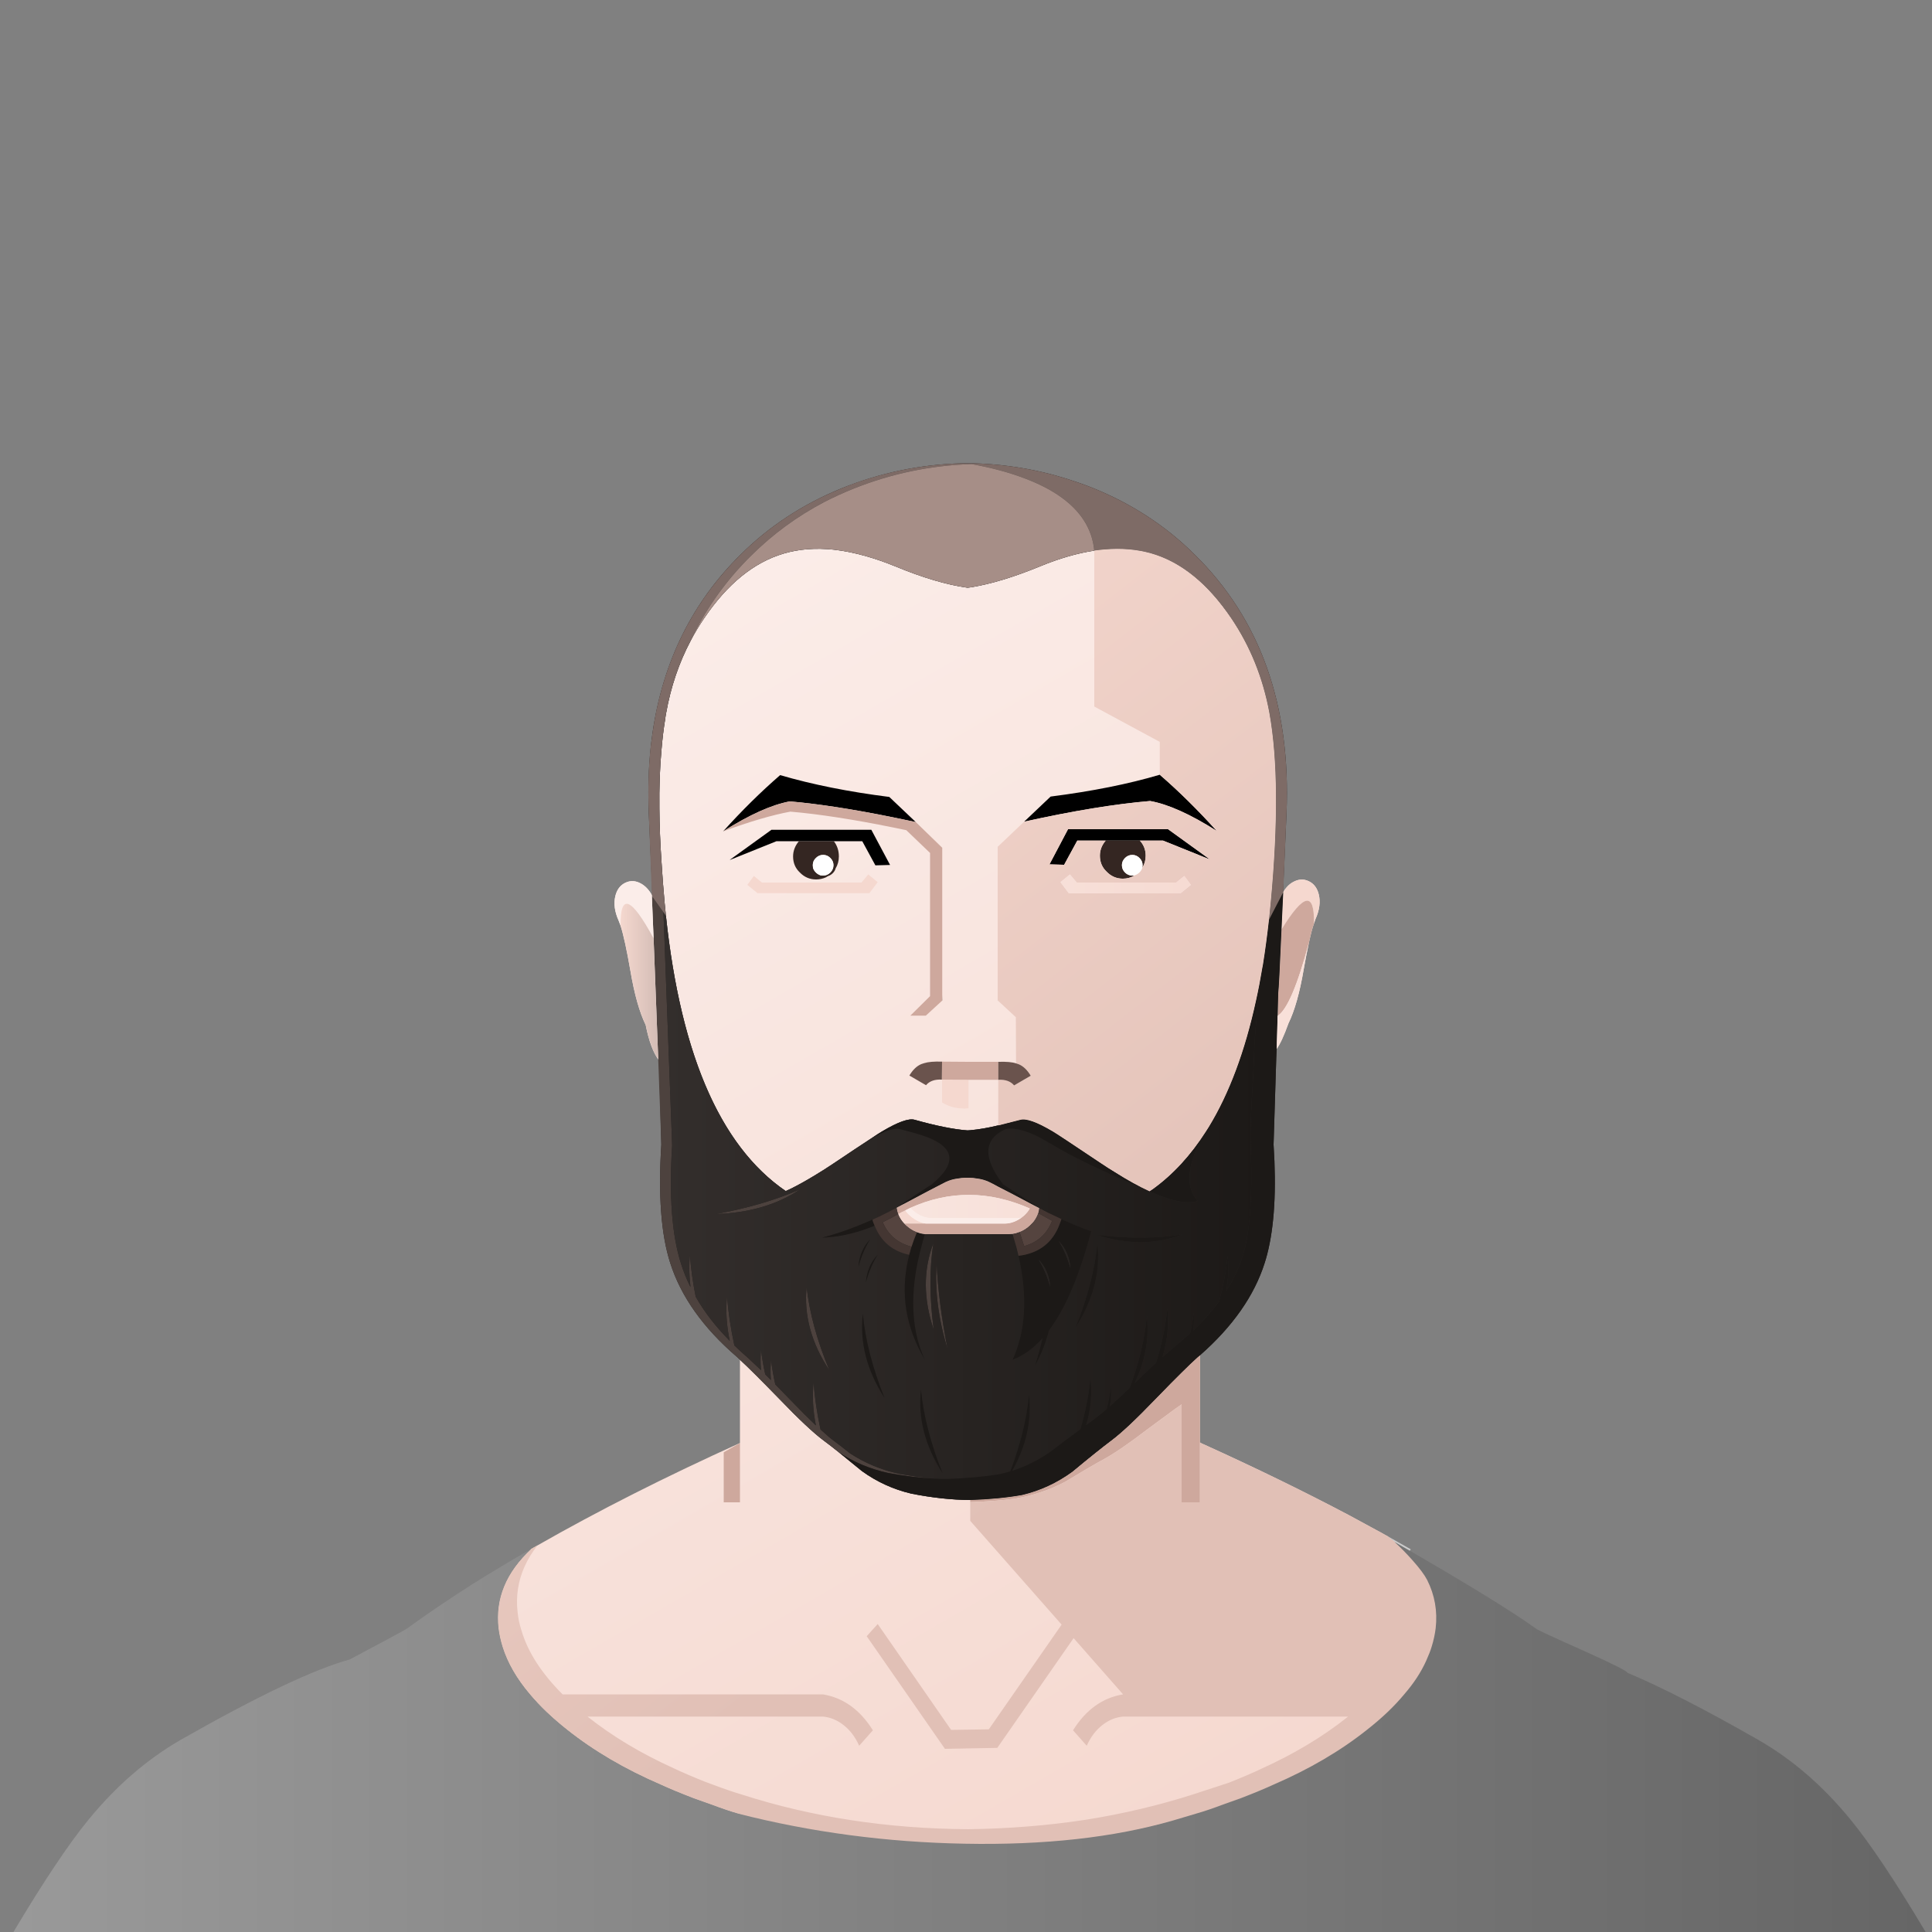
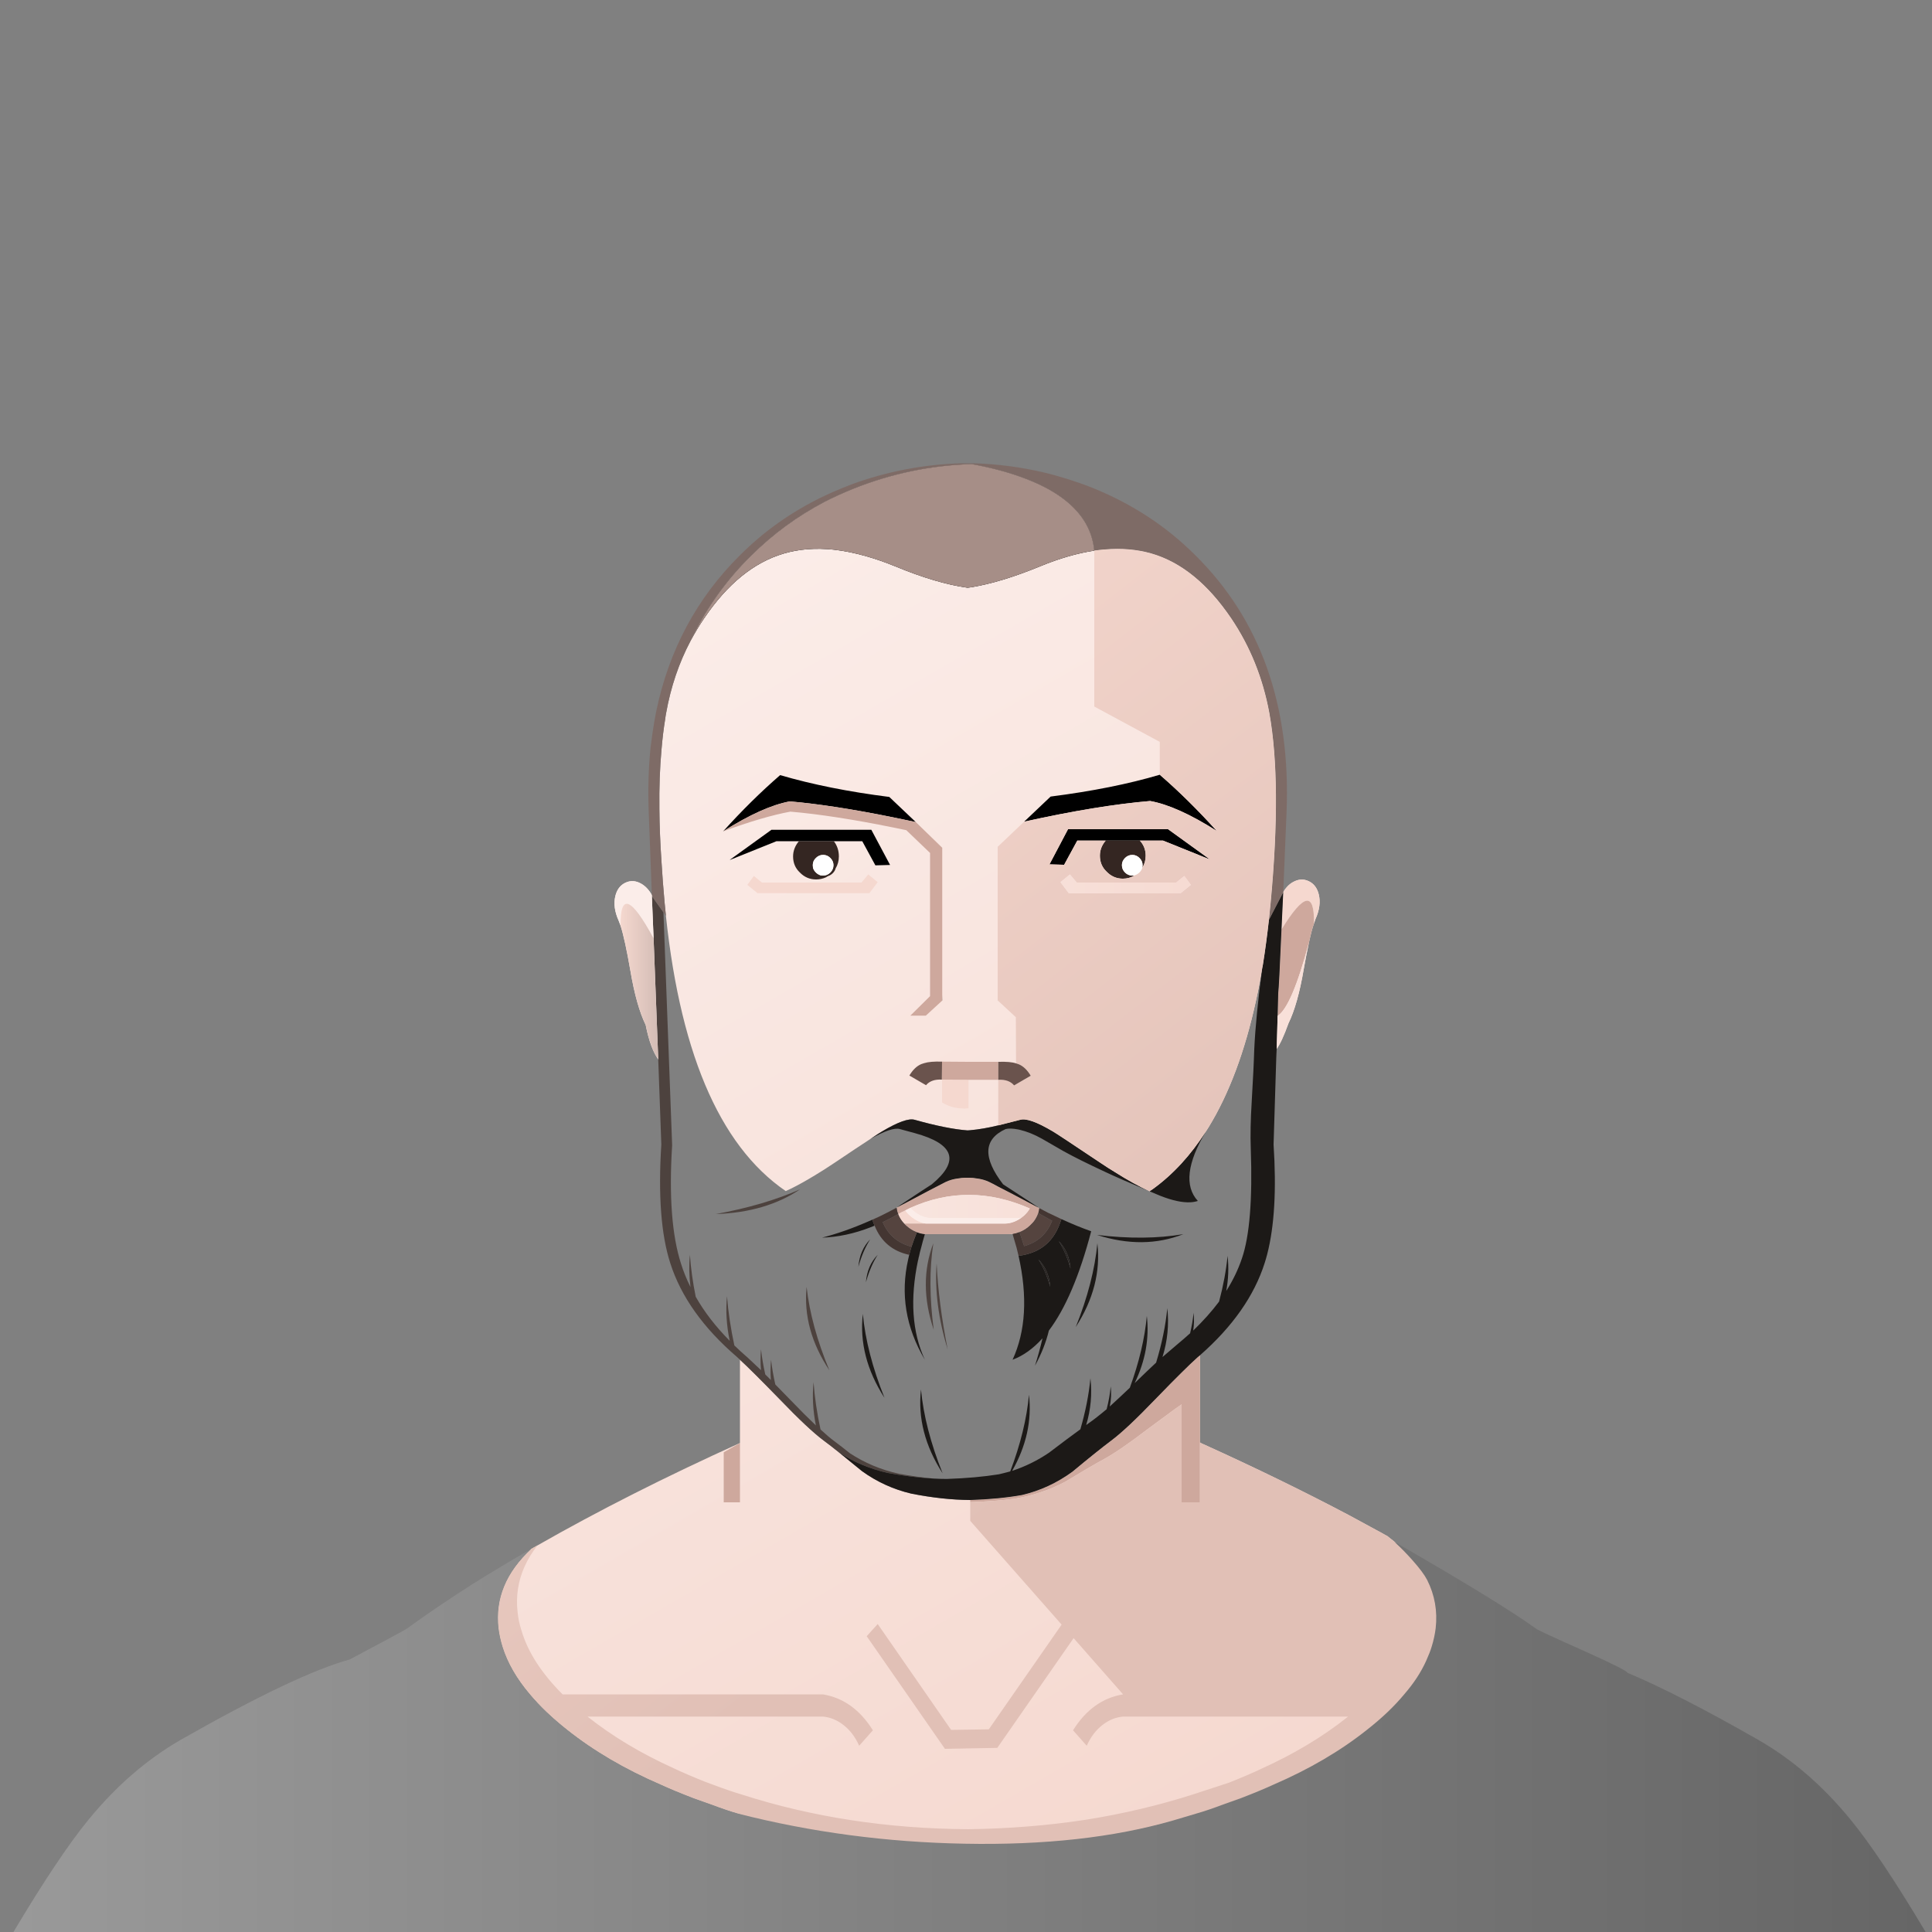
<svg xmlns="http://www.w3.org/2000/svg" xmlns:xlink="http://www.w3.org/1999/xlink" version="1.1" preserveAspectRatio="none" x="0px" y="0px" width="500px" height="500px" viewBox="0 0 500 500">
  <rect x="0" y="0" width="500" height="500" fill="#808080" stroke="none" />
  <defs>
    <linearGradient id="Gradient_1" gradientUnits="userSpaceOnUse" x1="232.275" y1="108.75" x2="415.725" y2="426.45" spreadMethod="pad">
      <stop offset="0%" stop-color="#FBEDE9" />
      <stop offset="100%" stop-color="#F5D8CF" />
    </linearGradient>
    <linearGradient id="Gradient_2" gradientUnits="userSpaceOnUse" x1="171.675" y1="309.4" x2="326.625" y2="309.4" spreadMethod="pad">
      <stop offset="0%" stop-color="#332E2C" />
      <stop offset="100%" stop-color="#1C1917" />
    </linearGradient>
    <linearGradient id="Gradient_3" gradientUnits="userSpaceOnUse" x1="266.75" y1="90.438" x2="410.35" y2="275.062" spreadMethod="pad">
      <stop offset="0%" stop-color="#F5D8CF" />
      <stop offset="100%" stop-color="#E1C0B6" />
    </linearGradient>
    <linearGradient id="Gradient_4" gradientUnits="userSpaceOnUse" x1="170.625" y1="225.1" x2="330.175" y2="225.1" spreadMethod="pad">
      <stop offset="0%" stop-color="#FBEDE9" />
      <stop offset="100%" stop-color="#F5D8CF" />
    </linearGradient>
    <linearGradient id="Gradient_5" gradientUnits="userSpaceOnUse" x1="160.575" y1="254" x2="170.325" y2="254" spreadMethod="pad">
      <stop offset="0%" stop-color="#F5D8CF" />
      <stop offset="100%" stop-color="#D3BCB5" />
    </linearGradient>
    <linearGradient id="Gradient_6" gradientUnits="userSpaceOnUse" x1="3.45" y1="449.55" x2="498.35" y2="449.55" spreadMethod="pad">
      <stop offset="0%" stop-color="#999999" />
      <stop offset="100%" stop-color="#666666" />
    </linearGradient>
    <g id="Layer3_0_FILL">
      <path fill="url(#Gradient_1)" stroke="none" d=" M 356.15 395.95 Q 352.7 394.05 349.15 392.15 331.85 383 311.2 373.65 L 311.15 373.65 310.55 373.3 310.55 360.3 310.55 350.75 310 351.2 Q 308.1 352.9 305.8 355.2 303.45 357.5 298.95 362.15 291.55 369.85 287.6 372.8 284 375.5 277.5 380.9 271.5 385.25 264.5 386.9 258.6 387.95 251.1 388.2 243.95 388.15 235.85 386.55 228.85 384.9 223.05 380.7 219.7 377.95 217.15 375.9 214.85 374.05 213.15 372.8 209.2 369.85 201.8 362.15 194.35 354.5 191.5 351.9 L 191.5 354.6 191.5 373.45 Q 162.65 386.5 139.1 399.95 L 137.5 400.85 Q 127.7 409.9 129 421.4 129.3 423.8 130.05 426.2 132 432.45 137.15 438.5 141 443.1 146.75 447.65 157.05 455.85 170.95 461.85 174.3 463.4 179.5 465.4 L 184 467 Q 187.6 468.35 190.95 469.35 195.639 470.811 200.45 472 200.25 471.85 210.8 473.75 223.6 476 229.45 476.7 240.02 477.918 251.1 478.15 251.256 478.147 251.4 478.15 251.531 478.148 251.65 478.15 L 251.7 478.15 Q 262.78 477.918 273.35 476.7 289.15 474.85 303.9 470.75 L 304.25 470.5 Q 304.894 470.892 305.75 471.1 308.833 470.29 311.85 469.35 315.2 468.35 318.8 467 L 323.3 465.4 Q 328.5 463.4 331.85 461.85 345.75 455.85 356.05 447.65 361.8 443.1 365.65 438.5 369.318 434.191 371.35 429.75 372.189 427.999 372.75 426.2 373.5 423.8 373.8 421.4 374.555 414.721 371.55 408.85 368.833 405.499 364.3 402.15 363.5 401.3 362.6 400.5 360.85 398.9 359 397.5 358.95 397.5 358.9 397.45 L 358.6 397.3 Q 357.4 396.6 356.15 395.95 M 325.05 258.95 Q 325.95 254.9 326.65 250.65 326.75 250.1 326.85 249.6 328.05 242.05 328.85 233.6 331.75 202.55 328.5 184.5 326 170.95 318.65 160.05 309.55 146.6 298 143.25 292.45 141.65 285.95 142.2 284.6 142.3 283.2 142.5 276.6 143.5 269.2 146.55 259 150.75 251.2 152 250.8 152.05 250.4 152.1 242.4 151 231.65 146.55 227.85 145 224.35 144 219.85 142.7 215.8 142.25 208.8 141.5 202.85 143.25 191.25 146.65 182.2 160.05 180.3 162.85 178.75 165.8 174.2 174.4 172.4 184.5 172.25 185.25 172.15 186.1 171.55 189.75 171.2 193.95 170.55 200.95 170.65 209.35 170.7 215.8 171.2 223.1 171.5 228.15 172 233.6 177.25 290.4 203.35 308.25 204.1 307.9 204.85 307.55 207.65 306.15 210.85 304.2 213.2 302.8 215.8 301.05 222.05 296.85 225.2 294.8 227.9 293 228.3 292.8 234.45 289.15 236.7 289.8 245.05 292.15 250.4 292.55 L 251.1 292.5 Q 254.45 292.2 258.35 291.25 L 264.05 289.8 Q 266.3 289.15 272.45 292.8 273.3 293.25 284.95 301.05 286.8 302.3 288.55 303.35 293.45 306.45 297.4 308.25 L 297.5 308.3 Q 297.95 308 298.4 307.7 306.2 302.05 312.1 292.8 L 312.35 292.4 Q 312.55 292.05 312.8 291.7 320.75 278.7 325.05 258.95 M 258.15 258.85 L 258.2 258.9 258.2 258.95 258.15 258.85 M 243.9 257.5 L 243.95 258.9 243.9 258.95 243.9 257.5 M 258.35 277.15 L 258.3 274.8 258.35 274.8 258.35 277.15 Z" />
-       <path fill="#CCCCCC" stroke="none" d=" M 361.2 398.75 L 359 397.5 Q 360.85 398.9 362.6 400.5 363.5 401.3 364.3 402.15 364.7 401.55 365.1 400.95 363.45 400 361.8 399.1 361.5 398.9 361.2 398.75 Z" />
-       <path fill="#282422" stroke="none" d=" M 332.05 230.9 L 332.95 210.45 Q 334.7 168.65 309.2 143.55 298.05 132.45 282.85 126.3 276.55 123.8 270.05 122.25 261.3 120.2 252.15 119.9 L 248.7 119.9 Q 232.7 120.4 218 126.3 202.8 132.45 191.65 143.55 172.95 162 168.9 189.45 167.45 199.35 167.9 210.45 L 168.85 231.9 170.55 274.45 171.15 296.2 Q 169.9 315.8 173.45 326.85 177.6 339.9 190.75 351.2 L 191.5 351.9 Q 194.35 354.5 201.8 362.15 209.2 369.85 213.15 372.8 214.85 374.05 217.15 375.9 219.7 377.95 223.05 380.7 228.85 384.9 235.85 386.55 243.95 388.15 251.1 388.2 258.6 387.95 264.5 386.9 271.5 385.25 277.5 380.9 284 375.5 287.6 372.8 291.55 369.85 298.95 362.15 303.45 357.5 305.8 355.2 308.1 352.9 310 351.2 L 310.55 350.75 Q 323.25 339.6 327.3 326.85 327.65 325.75 327.95 324.6 330.75 313.75 329.6 296.2 L 330.3 273.65 330.4 271.45 330.65 262.9 330.8 257.05 Q 331 255.65 331.65 240.55 L 332.05 230.9 M 326.65 250.65 Q 325.95 254.9 325.05 258.95 320.75 278.7 312.8 291.7 312.55 292.05 312.35 292.4 L 312.1 292.8 Q 306.2 302.05 298.4 307.7 297.95 308 297.5 308.3 L 297.4 308.25 Q 293.45 306.45 288.55 303.35 286.8 302.3 284.95 301.05 273.3 293.25 272.45 292.8 266.3 289.15 264.05 289.8 L 258.35 291.25 Q 254.45 292.2 251.1 292.5 L 250.4 292.55 Q 245.05 292.15 236.7 289.8 234.45 289.15 228.3 292.8 227.9 293 225.2 294.8 222.05 296.85 215.8 301.05 213.2 302.8 210.85 304.2 207.65 306.15 204.85 307.55 204.1 307.9 203.35 308.25 177.25 290.4 172 233.6 171.5 228.15 171.2 223.1 170.7 215.8 170.65 209.35 170.55 200.95 171.2 193.95 171.55 189.75 172.15 186.1 172.25 185.25 172.4 184.5 174.2 174.4 178.75 165.8 184.55 153.5 194.45 143.75 205.6 132.65 220.8 126.5 235.5 120.6 251.45 120.1 259.4 121.55 265.45 123.9 270.45 125.8 274.1 128.3 282.4 134 283.2 142.5 284.6 142.3 285.95 142.2 292.45 141.65 298 143.25 309.55 146.6 318.65 160.05 326 170.95 328.5 184.5 331.75 202.55 328.85 233.6 328.05 242.05 326.85 249.6 326.75 250.1 326.65 250.65 M 232.05 312.55 Q 233.4 311.8 234.6 311.2 241.05 307.75 244.7 305.9 246.25 305.15 248.1 304.95 248.85 304.8 249.65 304.8 L 251.1 304.8 Q 251.9 304.8 252.65 304.95 254.5 305.15 256.05 305.9 257.1 306.4 258.35 307.1 261.8 308.85 266.95 311.6 267.9 312.1 268.95 312.65 268.9 313.3 268.7 313.95 268.65 314 268.65 314.05 268.45 314.65 268.1 315.25 267.7 316 267.05 316.65 266.8 316.9 266.55 317.15 265.35 318.3 263.85 318.85 263 319.2 262.05 319.35 261.6 319.4 261.15 319.4 L 239.95 319.4 239.35 319.4 Q 238.25 319.3 237.3 318.9 235.8 318.35 234.55 317.2 234.25 316.95 234 316.65 232.95 315.55 232.45 314.2 232.15 313.4 232.05 312.55 Z" />
      <path fill="#FBEDE9" stroke="none" d=" M 234.6 311.2 Q 233.4 311.8 232.05 312.55 232.15 313.4 232.45 314.2 232.95 315.55 234 316.65 234.25 316.95 234.55 317.2 235.8 318.35 237.3 318.9 238.25 319.3 239.35 319.4 L 239.95 319.4 261.15 319.4 Q 261.6 319.4 262.05 319.35 263 319.2 263.85 318.85 265.35 318.3 266.55 317.15 266.8 316.9 267.05 316.65 267.7 316 268.1 315.25 268.45 314.65 268.65 314.05 268.65 314 268.7 313.95 268.9 313.3 268.95 312.65 267.9 312.1 266.95 311.6 261.8 308.85 258.35 307.1 257.1 306.4 256.05 305.9 254.5 305.15 252.65 304.95 251.9 304.8 251.1 304.8 L 249.65 304.8 Q 248.85 304.8 248.1 304.95 246.25 305.15 244.7 305.9 241.05 307.75 234.6 311.2 M 159.25 231.9 Q 158.55 234.8 160.1 238.25 L 160.6 239.55 Q 161.75 243.15 163.15 251.25 164.7 260.35 167.1 265.25 168.35 271.6 170.55 274.45 L 168.85 231.9 Q 167.7 229.7 165.95 228.7 163.85 227.5 161.85 228.45 159.85 229.4 159.25 231.9 M 332.05 230.9 L 331.65 240.55 Q 331 255.65 330.8 257.05 L 330.65 262.9 330.4 271.45 Q 331.75 269.6 333.45 264.85 335.85 259.95 337.4 250.85 338.1 246.9 338.75 243.95 339.5 240.5 340.05 239.05 L 340.45 237.85 Q 342 234.4 341.3 231.5 340.7 229 338.7 228.05 336.7 227.1 334.6 228.3 333.15 229.1 332.05 230.9 Z" />
      <path fill="#2A2522" stroke="none" d=" M 202.85 143.25 Q 208.8 141.5 215.8 142.25 219.85 142.7 224.35 144 227.85 145 231.65 146.55 242.4 151 250.4 152.1 250.8 152.05 251.2 152 259 150.75 269.2 146.55 276.6 143.5 283.2 142.5 282.4 134 274.1 128.3 270.45 125.8 265.45 123.9 259.4 121.55 251.45 120.1 235.5 120.6 220.8 126.5 205.6 132.65 194.45 143.75 184.55 153.5 178.75 165.8 180.3 162.85 182.2 160.05 191.25 146.65 202.85 143.25 Z" />
-       <path fill="#CDAC9B" stroke="none" d=" M 258.3 274.8 L 258.35 277.15 258.35 274.8 258.3 274.8 Z" />
      <path fill="#F8E0D9" stroke="none" d=" M 258.2 258.9 L 258.15 258.85 258.2 258.95 258.2 258.9 Z" />
    </g>
    <g id="Layer2_0_FILL">
      <path fill="#4D423E" stroke="none" d=" M 171.7 236.1 L 168.7 231.9 169.15 242.85 170.35 274.15 171.15 296.2 Q 169.9 315.8 173.45 326.85 177.6 339.9 190.75 351.2 L 191.5 351.9 Q 194.35 354.5 201.8 362.15 209.2 369.85 213.15 372.8 214.85 374.05 217.15 375.9 222.85 379.65 229.8 381.2 235.95 382.35 241.6 382.65 237.25 382.25 232.6 381.4 225.65 379.85 219.95 376.1 217.65 374.25 215.95 373 214.4 371.85 212.35 369.95 210.95 363.45 210.55 357.7 210 363.15 211.15 368.9 208.3 366.2 204.6 362.35 202.4 360.1 200.65 358.3 199.9 355 199.55 351.9 199.3 354.55 199.5 357.15 198.75 356.4 198.05 355.7 197.3 352.4 196.95 349.2 196.7 351.9 196.95 354.6 195.3 353.05 194.3 352.1 L 193.55 351.4 Q 191.7 349.8 190.05 348.2 188.6 341.45 188.15 335.45 187.6 341.05 188.85 347 183.4 341.5 180.05 335.6 178.9 329.9 178.55 324.75 178.15 328.8 178.7 333.1 177.2 330.1 176.25 327.05 172.7 316 173.95 296.4 L 171.7 236.1 M 245.25 349.2 Q 242.85 337 242.4 326.95 241.65 337.5 245.25 349.2 M 207.05 307.8 Q 197.8 311.9 185.25 314.2 198.25 313.75 207.05 307.8 M 214.65 354.65 Q 209.85 343.1 208.75 333.05 207.65 344.1 214.65 354.65 M 241.55 321.75 Q 237.6 332.15 241.65 344.15 240 331.75 241.55 321.75 Z" />
      <path fill="#F5D8CF" stroke="none" d=" M 227.15 228.3 L 224.7 226.3 222.95 228.4 197.2 228.4 195.1 226.7 193.4 229 196.05 231.15 225 231.15 227.15 228.3 M 341.3 231.5 Q 340.7 229 338.7 228.05 336.7 227.1 334.6 228.3 333.15 229.1 332.1 230.9 L 331.65 240.55 Q 340.3 226.45 340.05 239.05 L 340.45 237.85 Q 342 234.4 341.3 231.5 M 235.55 314.65 Q 234.75 313.95 234.3 313.25 233.35 313.65 232.45 314.2 232.95 315.55 234 316.65 L 239.6 316.65 Q 237.45 316.3 235.55 314.65 M 250.65 279.45 L 243.8 279.4 243.8 285.3 Q 245.8 286.55 248.1 286.8 L 249.65 286.9 250.65 286.8 250.65 279.45 Z" />
      <path fill="#342622" stroke="none" d=" M 215.8 217.7 L 206.75 217.7 Q 205.25 219.5 205.25 221.65 205.25 224.15 207 225.8 208.75 227.6 211.2 227.6 212.55 227.6 213.75 227.05 214 226.9 214.25 226.75 215 226.5 215.5 226 216.1 225.4 216.25 224.75 217.1 223.35 217.1 221.65 217.1 219.4 215.8 217.7 M 213 221.25 Q 213.6 221.25 214.15 221.5 214.55 221.7 214.9 222.05 215.7 222.85 215.7 223.9 215.7 225 214.9 225.8 214.1 226.6 213 226.6 L 212.45 226.55 212.4 226.55 Q 211.65 226.3 211.15 225.8 210.55 225.2 210.4 224.55 L 210.35 223.9 Q 210.35 222.8 211.15 222.05 211.95 221.25 213 221.25 M 296.5 221.45 Q 296.5 219.2 295 217.55 L 286.15 217.55 Q 284.65 219.3 284.65 221.45 284.65 223.95 286.4 225.6 288.15 227.4 290.6 227.4 292.25 227.4 293.65 226.55 L 293.05 226.6 Q 291.95 226.6 291.15 225.8 290.35 225 290.35 223.9 290.35 222.85 291.15 222.05 291.95 221.25 293.05 221.25 294.1 221.25 294.9 222.05 295.7 222.85 295.7 223.9 L 295.65 224.55 Q 296.5 223.15 296.5 221.45 Z" />
      <path fill="#FFFFFF" stroke="none" d=" M 214.15 221.5 Q 213.6 221.25 213 221.25 211.95 221.25 211.15 222.05 210.35 222.8 210.35 223.9 L 210.4 224.55 Q 210.55 225.2 211.15 225.8 211.65 226.3 212.4 226.55 L 212.45 226.55 213 226.6 Q 214.1 226.6 214.9 225.8 215.7 225 215.7 223.9 215.7 222.85 214.9 222.05 214.55 221.7 214.15 221.5 M 293.05 221.25 Q 291.95 221.25 291.15 222.05 290.35 222.85 290.35 223.9 290.35 225 291.15 225.8 291.95 226.6 293.05 226.6 L 293.65 226.55 Q 294.4 226.3 294.9 225.8 295.5 225.2 295.65 224.55 L 295.7 223.9 Q 295.7 222.85 294.9 222.05 294.1 221.25 293.05 221.25 Z" />
      <path fill="#000000" stroke="none" d=" M 206.75 217.7 L 215.8 217.7 223.15 217.7 226.55 223.95 230.35 223.85 225.5 214.75 199.65 214.75 189.05 222.4 188.85 222.55 189.15 222.45 200.95 217.7 206.75 217.7 M 231 211.5 Q 233.9 212.1 237 212.75 L 230.15 206.25 Q 214.35 204.25 201.9 200.6 194.4 207.1 187.15 215.15 197.35 208.7 204.4 207.4 215.45 208.35 231 211.5 M 312.55 222.2 L 313.1 222.4 302.3 214.6 276.4 214.6 271.6 223.7 275.25 223.8 275.4 223.8 278.8 217.55 286.15 217.55 295 217.55 301 217.55 312.55 222.2 M 297.65 207.3 Q 304.65 208.55 314.9 215.05 307.55 206.9 300.15 200.5 288 204.1 271.9 206.15 L 265.05 212.65 Q 284.05 208.45 297.65 207.3 Z" />
      <path fill="#CEA89D" stroke="none" d=" M 243.85 223.8 L 243.85 219.4 237 212.75 Q 233.9 212.1 231 211.5 215.45 208.35 204.4 207.4 197.35 208.7 187.15 215.15 197.5 211.35 204.55 210.05 215.6 211 231.15 214.15 232.8 214.5 234.55 214.85 L 240.7 220.75 240.7 257.8 235.6 262.85 239.6 262.85 243.85 258.95 243.85 223.8 M 251.1 388.75 Q 257.5 388.55 262.65 387.85 269.65 386.65 275.65 383.5 282.15 379.55 285.75 377.6 289.7 375.45 297.1 369.8 301.6 366.45 303.95 364.75 304.9 364.05 305.8 363.45 L 305.8 388.8 310.55 388.8 310.55 373.4 310.55 373.3 310.55 360.3 310.55 350.75 310 351.2 Q 308.1 352.9 305.8 355.2 303.45 357.5 298.95 362.15 291.55 369.85 287.6 372.8 284 375.5 277.5 380.9 271.5 385.25 264.5 386.9 258.6 387.95 251.1 388.2 L 251.1 388.75 M 232.05 312.55 Q 232.15 313.4 232.45 314.2 233.35 313.65 234.3 313.25 234.95 312.9 235.6 312.6 250.7 305.8 266.5 312.75 266 313.7 264.95 314.65 264.55 315 264.2 315.25 262.6 316.35 260.9 316.6 L 260.2 316.65 239.6 316.65 234 316.65 Q 234.25 316.95 234.55 317.2 235.8 318.35 237.3 318.9 238.25 319.3 239.35 319.4 L 239.95 319.4 261.15 319.4 Q 261.6 319.4 262.05 319.35 263 319.2 263.85 318.85 265.35 318.3 266.55 317.15 266.8 316.9 267.05 316.65 267.7 316 268.1 315.25 268.45 314.65 268.65 314.05 268.65 314 268.7 313.95 268.9 313.3 268.95 312.65 267.9 312.1 266.95 311.6 261.8 308.85 258.35 307.1 257.1 306.4 256.05 305.9 254.5 305.15 252.65 304.95 251.9 304.8 251.1 304.8 L 250.8 304.8 Q 250.6 304.8 250.4 304.8 L 249.65 304.8 Q 248.85 304.8 248.1 304.95 246.25 305.15 244.7 305.9 241.05 307.75 234.6 311.2 233.4 311.8 232.05 312.55 M 258.35 279.45 L 258.35 277.15 258.3 274.8 251.45 274.8 250.65 274.8 243.8 274.75 243.75 279.4 243.8 279.4 250.65 279.45 251.45 279.45 251.5 279.45 Q 254.9 279.45 258.35 279.45 M 338.75 243.95 Q 339.5 240.5 340.05 239.05 340.3 226.45 331.65 240.55 331 255.65 330.8 257.05 L 330.65 262.9 Q 334.3 260.6 338.75 243.95 M 191.5 373.45 L 187.3 375.85 187.3 388.8 191.5 388.8 191.5 373.45 Z" />
-       <path fill="url(#Gradient_2)" stroke="none" d=" M 324.6 271.55 Q 325 263.05 326.65 250.65 325.95 254.9 325.05 258.95 320.75 278.7 312.8 291.7 312.55 292.05 312.35 292.4 L 312.1 292.8 Q 304.75 305.1 310 310.8 309.1 311.1 308.05 311.15 304.95 311.3 300.35 309.5 299.75 309.25 299.15 309 298.3 308.65 297.5 308.3 289.75 305.05 286.15 303.35 279.15 300.1 275.2 297.9 271.6 295.8 269.65 294.7 266.7 293.05 263.95 292.4 263.75 292.35 263.5 292.3 261.4 291.9 260.25 292.2 251.65 296.15 259.6 306.5 262.7 308.5 266.95 311.3 267.9 311.95 268.95 312.65 270 313.2 271.1 313.8 271.95 314.2 272.8 314.6 273.75 315.05 274.7 315.5 278.7 317.35 282.4 318.65 277.9 335.8 271.45 344.35 270.35 348.9 267.85 353.45 269 349.8 269.8 346.35 266.2 350.35 262.05 351.9 267.15 340.85 263.6 325 263.35 323.95 263.1 322.95 262.6 321.15 262.05 319.35 261.6 319.4 261.15 319.4 L 239.95 319.4 239.35 319.4 Q 238.8 321.25 238.35 323.05 238.05 324.05 237.85 325.1 237.7 325.55 237.65 326 237.6 326.05 237.6 326.1 234.4 341.2 239.35 351.9 231.95 339.4 235.05 325.85 235.15 325.3 235.3 324.75 228.8 323.35 226.35 317.2 225.85 317.4 225.35 317.6 218.95 320.1 212.75 320.3 218.45 318.85 224.85 316.05 225.15 315.95 225.45 315.8 225.6 315.7 225.8 315.65 226.8 315.2 227.85 314.7 228.75 314.25 229.65 313.8 230.9 313.15 232.05 312.55 233.4 311.55 234.6 310.8 238.35 308.3 241.15 306.5 252.1 297.45 236.75 293.25 235.35 292.85 233.8 292.45 233.35 292.35 232.9 292.2 230.8 291.6 225.2 294.8 222.05 296.85 215.8 301.05 213.2 302.8 210.85 304.2 207.65 306.15 204.85 307.55 204.1 307.9 203.35 308.25 178.055 290.95 172.35 237.05 L 171.7 236.1 173.95 296.4 Q 172.7 316 176.25 327.05 177.2 330.1 178.7 333.1 178.15 328.8 178.55 324.75 178.9 329.9 180.05 335.6 183.4 341.5 188.85 347 187.6 341.05 188.15 335.45 188.6 341.45 190.05 348.2 191.7 349.8 193.55 351.4 L 194.3 352.1 Q 195.3 353.05 196.95 354.6 196.7 351.9 196.95 349.2 197.3 352.4 198.05 355.7 198.75 356.4 199.5 357.15 199.3 354.55 199.55 351.9 199.9 355 200.65 358.3 202.4 360.1 204.6 362.35 208.3 366.2 211.15 368.9 210 363.15 210.55 357.7 210.95 363.45 212.35 369.95 214.4 371.85 215.95 373 217.65 374.25 219.95 376.1 225.65 379.85 232.6 381.4 237.25 382.25 241.6 382.65 243.35 382.75 245.05 382.75 252.55 382.5 258.5 381.55 260 381.2 261.45 380.8 265.45 370.25 266.3 360.95 267.45 370.95 261.95 380.65 267 379 271.5 375.95 276.35 372.25 279.6 369.9 281.6 363 282.2 356.7 282.9 362.8 281.1 368.8 281.4 368.6 281.65 368.4 283.6 367.05 286.4 364.7 287.2 361.6 287.45 358.8 287.75 361.4 287.2 364 289.5 361.9 292.4 359.15 296 349.3 296.8 340.55 297.8 349.35 293.65 357.95 297.1 354.6 299.2 352.65 301.45 345.25 302.1 338.55 302.8 344.95 300.85 351.2 302.1 350.1 304.65 347.95 306.4 346.5 308 345.05 308.65 342.3 308.9 339.75 309.15 342.05 308.8 344.35 312.65 340.65 315.5 336.85 317.15 330.65 317.7 325 318.2 329.55 317.35 334.1 319.95 330 321.4 325.7 324.4 317 323.7 297.25 323.5 292.25 323.95 284.95 324.5 275.15 324.5 274.25 324.55 272.95 324.6 271.55 M 224.1 331.85 Q 224.45 327.5 227.15 324.75 225.25 327.7 224.1 331.85 M 241.65 344.15 Q 237.6 332.15 241.55 321.75 240 331.75 241.65 344.15 M 225.2 320.75 Q 223.3 323.7 222.15 327.85 222.5 323.5 225.2 320.75 M 208.75 333.05 Q 209.85 343.1 214.65 354.65 207.65 344.1 208.75 333.05 M 228.9 361.75 Q 222.05 351.1 223.3 340.05 224.25 350.15 228.9 361.75 M 185.25 314.2 Q 197.8 311.9 207.05 307.8 198.25 313.75 185.25 314.2 M 283.9 319.6 Q 296.3 321.1 306.25 319.4 295.95 323.45 283.9 319.6 M 278.4 343.45 Q 283.05 331.85 284 321.75 285.25 332.8 278.4 343.45 M 238.35 359.6 Q 239.3 369.7 243.95 381.3 237.1 370.65 238.35 359.6 M 242.4 326.95 Q 242.85 337 245.25 349.2 241.65 337.5 242.4 326.95 Z" />
      <path fill="#1C1917" stroke="none" d=" M 243.95 381.3 Q 239.3 369.7 238.35 359.6 237.1 370.65 243.95 381.3 M 284 321.75 Q 283.05 331.85 278.4 343.45 285.25 332.8 284 321.75 M 306.25 319.4 Q 296.3 321.1 283.9 319.6 295.95 323.45 306.25 319.4 M 223.3 340.05 Q 222.05 351.1 228.9 361.75 224.25 350.15 223.3 340.05 M 222.15 327.85 Q 223.3 323.7 225.2 320.75 222.5 323.5 222.15 327.85 M 227.15 324.75 Q 224.45 327.5 224.1 331.85 225.25 327.7 227.15 324.75 M 332.1 230.9 L 328.4 238.05 Q 327.729 244.067 326.85 249.6 326.75 250.1 326.65 250.65 325 263.05 324.6 271.55 324.55 272.95 324.5 274.25 324.5 275.15 323.95 284.95 323.5 292.25 323.7 297.25 324.4 317 321.4 325.7 319.95 330 317.35 334.1 318.2 329.55 317.7 325 317.15 330.65 315.5 336.85 312.65 340.65 308.8 344.35 309.15 342.05 308.9 339.75 308.65 342.3 308 345.05 306.4 346.5 304.65 347.95 302.1 350.1 300.85 351.2 302.8 344.95 302.1 338.55 301.45 345.25 299.2 352.65 297.1 354.6 293.65 357.95 297.8 349.35 296.8 340.55 296 349.3 292.4 359.15 289.5 361.9 287.2 364 287.75 361.4 287.45 358.8 287.2 361.6 286.4 364.7 283.6 367.05 281.65 368.4 281.4 368.6 281.1 368.8 282.9 362.8 282.2 356.7 281.6 363 279.6 369.9 276.35 372.25 271.5 375.95 267 379 261.95 380.65 267.45 370.95 266.3 360.95 265.45 370.25 261.45 380.8 260 381.2 258.5 381.55 252.55 382.5 245.05 382.75 243.35 382.75 241.6 382.65 235.95 382.35 229.8 381.2 222.85 379.65 217.15 375.9 219.7 377.95 223.05 380.7 228.85 384.9 235.85 386.55 243.95 388.15 251.1 388.2 258.6 387.95 264.5 386.9 271.5 385.25 277.5 380.9 284 375.5 287.6 372.8 291.55 369.85 298.95 362.15 303.45 357.5 305.8 355.2 308.1 352.9 310 351.2 L 310.55 350.75 Q 323.25 339.6 327.3 326.85 327.65 325.75 327.95 324.6 330.75 313.75 329.6 296.2 L 330.3 273.65 330.4 271.45 330.65 262.9 330.8 257.05 Q 331 255.65 331.65 240.55 L 332.1 230.9 M 274.7 315.5 Q 274.5 316.05 274.3 316.6 274.25 316.8 274.15 317 271.85 323 265.75 324.6 265.2 324.75 264.6 324.85 264.1 324.95 263.6 325 267.15 340.85 262.05 351.9 266.2 350.35 269.8 346.35 269 349.8 267.85 353.45 270.35 348.9 271.45 344.35 277.9 335.8 282.4 318.65 278.7 317.35 274.7 315.5 M 271.8 333.05 Q 270.65 328.9 268.75 325.95 271.45 328.7 271.8 333.05 M 277.05 328.3 Q 275.9 324.15 274 321.2 276.7 323.95 277.05 328.3 M 308.05 311.15 Q 309.1 311.1 310 310.8 304.75 305.1 312.1 292.8 306.2 302.05 298.4 307.7 297.95 308 297.5 308.3 298.3 308.65 299.15 309 299.75 309.25 300.35 309.5 304.95 311.3 308.05 311.15 M 239.35 319.4 Q 238.25 319.3 237.3 318.9 236.5 320.8 235.9 322.65 235.65 323.4 235.45 324.2 235.35 324.45 235.3 324.75 235.15 325.3 235.05 325.85 231.95 339.4 239.35 351.9 234.4 341.2 237.6 326.1 237.6 326.05 237.65 326 237.7 325.55 237.85 325.1 238.05 324.05 238.35 323.05 238.8 321.25 239.35 319.4 M 226.35 317.2 Q 226.2 316.9 226.1 316.6 225.9 316.15 225.8 315.65 225.6 315.7 225.45 315.8 225.15 315.95 224.85 316.05 218.45 318.85 212.75 320.3 218.95 320.1 225.35 317.6 225.85 317.4 226.35 317.2 M 251.1 292.5 L 250.4 292.55 Q 245.05 292.15 236.7 289.8 234.45 289.15 228.3 292.8 227.9 293 225.2 294.8 230.8 291.6 232.9 292.2 233.35 292.35 233.8 292.45 235.35 292.85 236.75 293.25 252.1 297.45 241.15 306.5 238.35 308.3 234.6 310.8 233.4 311.55 232.05 312.55 233.4 311.8 234.6 311.2 241.05 307.75 244.7 305.9 246.25 305.15 248.1 304.95 248.85 304.8 249.65 304.8 L 250.4 304.8 Q 250.6 304.8 250.8 304.8 L 251.1 304.8 Q 251.9 304.8 252.65 304.95 254.5 305.15 256.05 305.9 257.1 306.4 258.35 307.1 261.8 308.85 266.95 311.6 267.9 312.1 268.95 312.65 267.9 311.95 266.95 311.3 262.7 308.5 259.6 306.5 251.65 296.15 260.25 292.2 261.4 291.9 263.5 292.3 263.75 292.35 263.95 292.4 266.7 293.05 269.65 294.7 271.6 295.8 275.2 297.9 279.15 300.1 286.15 303.35 289.75 305.05 297.5 308.3 L 297.4 308.25 Q 293.45 306.45 288.55 303.35 286.8 302.3 284.95 301.05 273.3 293.25 272.45 292.8 266.3 289.15 264.05 289.8 L 258.35 291.25 Q 254.45 292.2 251.1 292.5 Z" />
      <path fill="#7E6B66" stroke="none" d=" M 328.4 238.05 L 332.1 230.9 332.95 210.45 Q 334.7 168.65 309.2 143.55 298.05 132.45 282.85 126.3 276.55 123.8 270.05 122.25 261.3 120.2 252.15 119.9 L 248.7 119.9 Q 234.002 120.359 220.4 125.35 219.196 125.82 218 126.3 215.35 127.372 212.8 128.6 200.856 134.385 191.65 143.55 174.83 160.145 169.85 184 169.307 186.691 168.9 189.45 168.598 191.512 168.35 193.6 167.544 201.662 167.9 210.45 L 168.7 231.65 168.7 231.9 171.7 236.1 172.35 237.05 Q 172.162 235.352 172 233.6 171.5 228.15 171.2 223.1 170.7 215.8 170.65 209.35 170.55 200.95 171.2 193.95 171.55 189.75 172.15 186.1 172.25 185.25 172.4 184.5 174.2 174.4 178.75 165.8 184.18 154.284 193.2 145 193.819 144.372 194.45 143.75 202.813 135.424 213.45 129.85 217.001 128.037 220.8 126.5 235.5 120.6 251.45 120.1 259.4 121.55 265.45 123.9 270.45 125.8 274.1 128.3 282.4 134 283.2 142.5 284.6 142.3 285.95 142.2 292.45 141.65 298 143.25 309.55 146.6 318.65 160.05 326 170.95 328.5 184.5 331.75 202.55 328.85 233.6 328.636 235.857 328.4 238.05 Z" />
      <path fill="#A68E87" stroke="none" d=" M 202.85 143.25 Q 208.8 141.5 215.8 142.25 219.85 142.7 224.35 144 227.85 145 231.65 146.55 242.4 151 250.4 152.1 250.8 152.05 251.2 152 259 150.75 269.2 146.55 276.6 143.5 283.2 142.5 282.4 134 274.1 128.3 270.45 125.8 265.45 123.9 259.4 121.55 251.45 120.1 235.5 120.6 220.8 126.5 217.001 128.037 213.45 129.85 202.813 135.424 194.45 143.75 193.819 144.372 193.2 145 184.18 154.284 178.75 165.8 180.3 162.85 182.2 160.05 191.25 146.65 202.85 143.25 Z" />
      <path fill="url(#Gradient_3)" stroke="none" d=" M 328.4 238.05 Q 328.636 235.857 328.85 233.6 331.75 202.55 328.5 184.5 326 170.95 318.65 160.05 309.55 146.6 298 143.25 292.45 141.65 285.95 142.2 284.6 142.3 283.2 142.5 L 283.2 143.2 283.2 182.85 300.15 192 300.15 200.5 Q 307.55 206.9 314.9 215.05 304.65 208.55 297.65 207.3 284.05 208.45 265.05 212.65 L 258.2 219.15 258.2 258.9 262.9 263.25 262.95 275.2 263.7 275.45 Q 265.45 276.2 266.75 278.4 L 262.45 280.9 Q 261.1 279.3 258.35 279.45 L 258.35 291.25 264.05 289.8 Q 266.3 289.15 272.45 292.8 273.3 293.25 284.95 301.05 286.8 302.3 288.55 303.35 293.45 306.45 297.4 308.25 L 297.5 308.3 Q 297.95 308 298.4 307.7 306.2 302.05 312.1 292.8 L 312.35 292.4 Q 312.55 292.05 312.8 291.7 320.75 278.7 325.05 258.95 325.95 254.9 326.65 250.65 326.75 250.1 326.85 249.6 327.729 244.067 328.4 238.05 M 313.1 222.4 L 312.55 222.2 301 217.55 295 217.55 Q 296.5 219.2 296.5 221.45 296.5 223.15 295.65 224.55 295.5 225.2 294.9 225.8 294.4 226.3 293.65 226.55 292.25 227.4 290.6 227.4 288.15 227.4 286.4 225.6 284.65 223.95 284.65 221.45 284.65 219.3 286.15 217.55 L 278.8 217.55 275.4 223.8 275.25 223.8 271.6 223.7 276.4 214.6 302.3 214.6 313.1 222.4 M 304.4 228.4 L 306.5 226.7 308.2 229 305.55 231.15 276.6 231.15 274.45 228.3 276.9 226.3 278.65 228.4 304.4 228.4 M 356.15 395.95 Q 352.7 394.05 349.15 392.15 331.85 383 311.2 373.65 L 311.15 373.65 310.55 373.3 310.55 373.4 310.55 388.8 305.8 388.8 305.8 363.45 Q 304.9 364.05 303.95 364.75 301.6 366.45 297.1 369.8 289.7 375.45 285.75 377.6 282.15 379.55 275.65 383.5 269.65 386.65 262.65 387.85 257.5 388.55 251.1 388.75 L 251.1 393.6 274.75 420.45 255.9 447.55 246.15 447.7 227.15 420.3 224.3 423.45 244.55 452.6 258.1 452.35 277.85 423.95 290.65 438.5 Q 282.7 439.8 277.7 447.8 L 281.25 451.8 Q 282.75 448.4 285.35 446.4 287.8 444.5 290.65 444.25 L 310.1 444.25 348.85 444.25 Q 348.935 444.182 349 444.1 L 348.7 444.4 Q 339.15 452 326.45 457.75 323.2 459.3 318.2 461.3 L 309.05 464.3 Q 295.5 468.65 281 470.95 266.25 473.2 250.55 473.4 219.3 473.2 192.05 464.45 189 463.55 184.85 462 L 182.55 461.15 Q 177.55 459.15 174.3 457.6 161.6 451.85 152.05 444.25 L 212.95 444.25 Q 215.8 444.5 218.25 446.4 220.85 448.4 222.35 451.8 L 225.9 447.8 Q 220.9 439.8 212.95 438.5 L 145.6 438.5 Q 137.4 430.3 134.95 421.95 134.15 419.45 133.95 417.15 133.6 414.2 134.05 411.2 134.95 405.25 139.1 399.95 L 137.5 400.85 Q 127.7 409.9 129 421.4 129.3 423.8 130.05 426.2 132 432.45 137.15 438.5 141 443.1 146.75 447.65 157.05 455.85 170.95 461.85 174.3 463.4 179.5 465.4 L 184 467 Q 187.6 468.35 190.95 469.35 208.882 474.938 228.4 476.95 L 239.9 477.9 Q 244.738 478.214 249.65 478.3 L 250.75 478.3 Q 282.2 478.1 309.8 469.5 313.15 468.5 316.75 467.15 L 321.25 465.55 Q 326.45 463.55 329.8 462 343.7 456 354 447.8 359.75 443.25 363.6 438.65 368.75 432.6 370.7 426.35 371.45 423.95 371.75 421.55 372.974 410.721 364.35 402.05 363.822 401.529 363.25 401 L 363 400.85 Q 362.798 400.676 362.6 400.5 360.85 398.9 359 397.5 358.95 397.5 358.9 397.45 L 358.6 397.3 Q 357.4 396.6 356.15 395.95 Z" />
      <path fill="url(#Gradient_4)" stroke="none" d=" M 306.5 226.7 L 304.4 228.4 278.65 228.4 276.9 226.3 274.45 228.3 276.6 231.15 305.55 231.15 308.2 229 306.5 226.7 M 159.25 231.9 Q 158.55 234.8 160.1 238.25 L 160.6 239.55 Q 160.45 226.8 169.15 242.85 L 168.7 231.9 168.7 231.65 Q 167.6 229.65 165.95 228.7 163.85 227.5 161.85 228.45 159.85 229.4 159.25 231.9 M 240.3 315.2 L 241 315.25 264.2 315.25 Q 264.55 315 264.95 314.65 266 313.7 266.5 312.75 250.7 305.8 235.6 312.6 235.9 312.95 236.25 313.25 238.15 314.9 240.3 315.2 Z" />
      <path fill="url(#Gradient_5)" stroke="none" d=" M 167.1 265.25 Q 168.3 271.25 170.35 274.15 L 169.15 242.85 Q 160.45 226.8 160.6 239.55 161.75 243.15 163.15 251.25 164.7 260.35 167.1 265.25 Z" />
      <path fill="#282422" stroke="none" d=" M 274 321.2 Q 275.9 324.15 277.05 328.3 276.7 323.95 274 321.2 M 268.75 325.95 Q 270.65 328.9 271.8 333.05 271.45 328.7 268.75 325.95 Z" />
      <path fill="#55443F" stroke="none" d=" M 268.7 313.95 Q 268.65 314 268.65 314.05 268.45 314.65 268.1 315.25 267.7 316 267.05 316.65 266.8 316.9 266.55 317.15 265.35 318.3 263.85 318.85 L 265.05 322.5 Q 270.2 321.05 272.2 316.15 272.25 316.05 272.3 315.95 L 268.7 313.95 M 232.45 314.2 Q 230.45 315.35 228.45 316.3 230.55 321.25 235.9 322.65 236.5 320.8 237.3 318.9 235.8 318.35 234.55 317.2 234.25 316.95 234 316.65 232.95 315.55 232.45 314.2 Z" />
      <path fill="#443632" stroke="none" d=" M 271.1 313.8 Q 270 313.2 268.95 312.65 268.9 313.3 268.7 313.95 L 272.3 315.95 Q 272.25 316.05 272.2 316.15 270.2 321.05 265.05 322.5 L 263.85 318.85 Q 263 319.2 262.05 319.35 262.6 321.15 263.1 322.95 263.35 323.95 263.6 325 264.1 324.95 264.6 324.85 265.2 324.75 265.75 324.6 271.85 323 274.15 317 274.25 316.8 274.3 316.6 274.5 316.05 274.7 315.5 273.75 315.05 272.8 314.6 271.95 314.2 271.1 313.8 M 232.05 312.55 Q 230.9 313.15 229.65 313.8 228.75 314.25 227.85 314.7 226.8 315.2 225.8 315.65 225.9 316.15 226.1 316.6 226.2 316.9 226.35 317.2 228.8 323.35 235.3 324.75 235.35 324.45 235.45 324.2 235.65 323.4 235.9 322.65 230.55 321.25 228.45 316.3 230.45 315.35 232.45 314.2 232.15 313.4 232.05 312.55 Z" />
      <path fill="#FBEDE9" stroke="none" d=" M 241 315.25 L 240.3 315.2 Q 238.15 314.9 236.25 313.25 235.9 312.95 235.6 312.6 234.95 312.9 234.3 313.25 234.75 313.95 235.55 314.65 237.45 316.3 239.6 316.65 L 260.2 316.65 260.9 316.6 Q 262.6 316.35 264.2 315.25 L 241 315.25 Z" />
      <path fill="#6A534D" stroke="none" d=" M 243.75 279.4 L 243.8 274.75 Q 240.7 274.65 239.15 275.15 L 238.4 275.4 Q 236.65 276.15 235.35 278.35 L 239.65 280.85 Q 241 279.25 243.75 279.4 M 258.35 277.15 L 258.35 279.45 Q 261.1 279.3 262.45 280.9 L 266.75 278.4 Q 265.45 276.2 263.7 275.45 L 262.95 275.2 Q 261.5 274.7 258.35 274.8 L 258.35 277.15 Z" />
      <path fill="#CDAC9B" stroke="none" d=" M 258.35 274.8 L 258.3 274.8 258.35 277.15 258.35 274.8 Z" />
      <path fill="#F8E0D9" stroke="none" d=" M 258.2 258.9 L 258.15 258.85 258.2 258.95 258.2 258.9 M 333.45 264.85 Q 335.85 259.95 337.4 250.85 338.1 246.9 338.75 243.95 334.3 260.6 330.65 262.9 L 330.4 271.45 Q 331.75 269.6 333.45 264.85 Z" />
    </g>
    <g id="Layer1_0_FILL">
      <path fill="url(#Gradient_6)" stroke="none" d=" M 309.6 469.35 Q 305.55 470.55 303.55 471.15 280.65 477.75 249.65 477.15 219.4 476.6 190.95 469.35 188.7 468.75 184 467 L 179.5 465.4 Q 174.3 463.4 170.95 461.85 157.05 455.85 146.75 447.65 141 443.1 137.15 438.5 132 432.45 130.05 426.2 129.3 423.8 129 421.4 127.7 409.9 137.5 400.85 129.409 405.486 122 410.15 113.109 415.823 105.2 421.55 104.75 421.9 90.55 429.45 76.546 433.312 46.8 450.25 33.6 457.85 22.85 471 15.2 480.35 3.45 500.05 L 498.35 500 Q 486.6 480.3 478.95 470.95 468.2 457.8 455 450.25 434.248 438.392 421.15 432.9 421.25 432.35 410.15 427.35 398.25 422.05 397.6 421.55 387.9 414.55 360.9 399.05 363.4 401.35 365.6 403.85 368.35 406.95 369.35 408.9 372.3 414.75 371.55 421.4 371.25 423.8 370.5 426.2 370.05 427.7 369.1 429.8 367.1 434.25 363.4 438.5 359.6 443.1 353.8 447.65 343.5 455.85 329.6 461.85 326.25 463.4 321.05 465.4 L 316.55 467 Q 312.6 468.5 309.6 469.35 Z" />
    </g>
  </defs>
  <g transform="matrix( 1, 0, 0, 1, 0,0) ">
    <use xlink:href="#Layer3_0_FILL" />
  </g>
  <g transform="matrix( 1, 0, 0, 1, 0,0) ">
    <use xlink:href="#Layer2_0_FILL" />
  </g>
  <g transform="matrix( 1, 0, 0, 1, 0,0) ">
    <use xlink:href="#Layer1_0_FILL" />
  </g>
</svg>